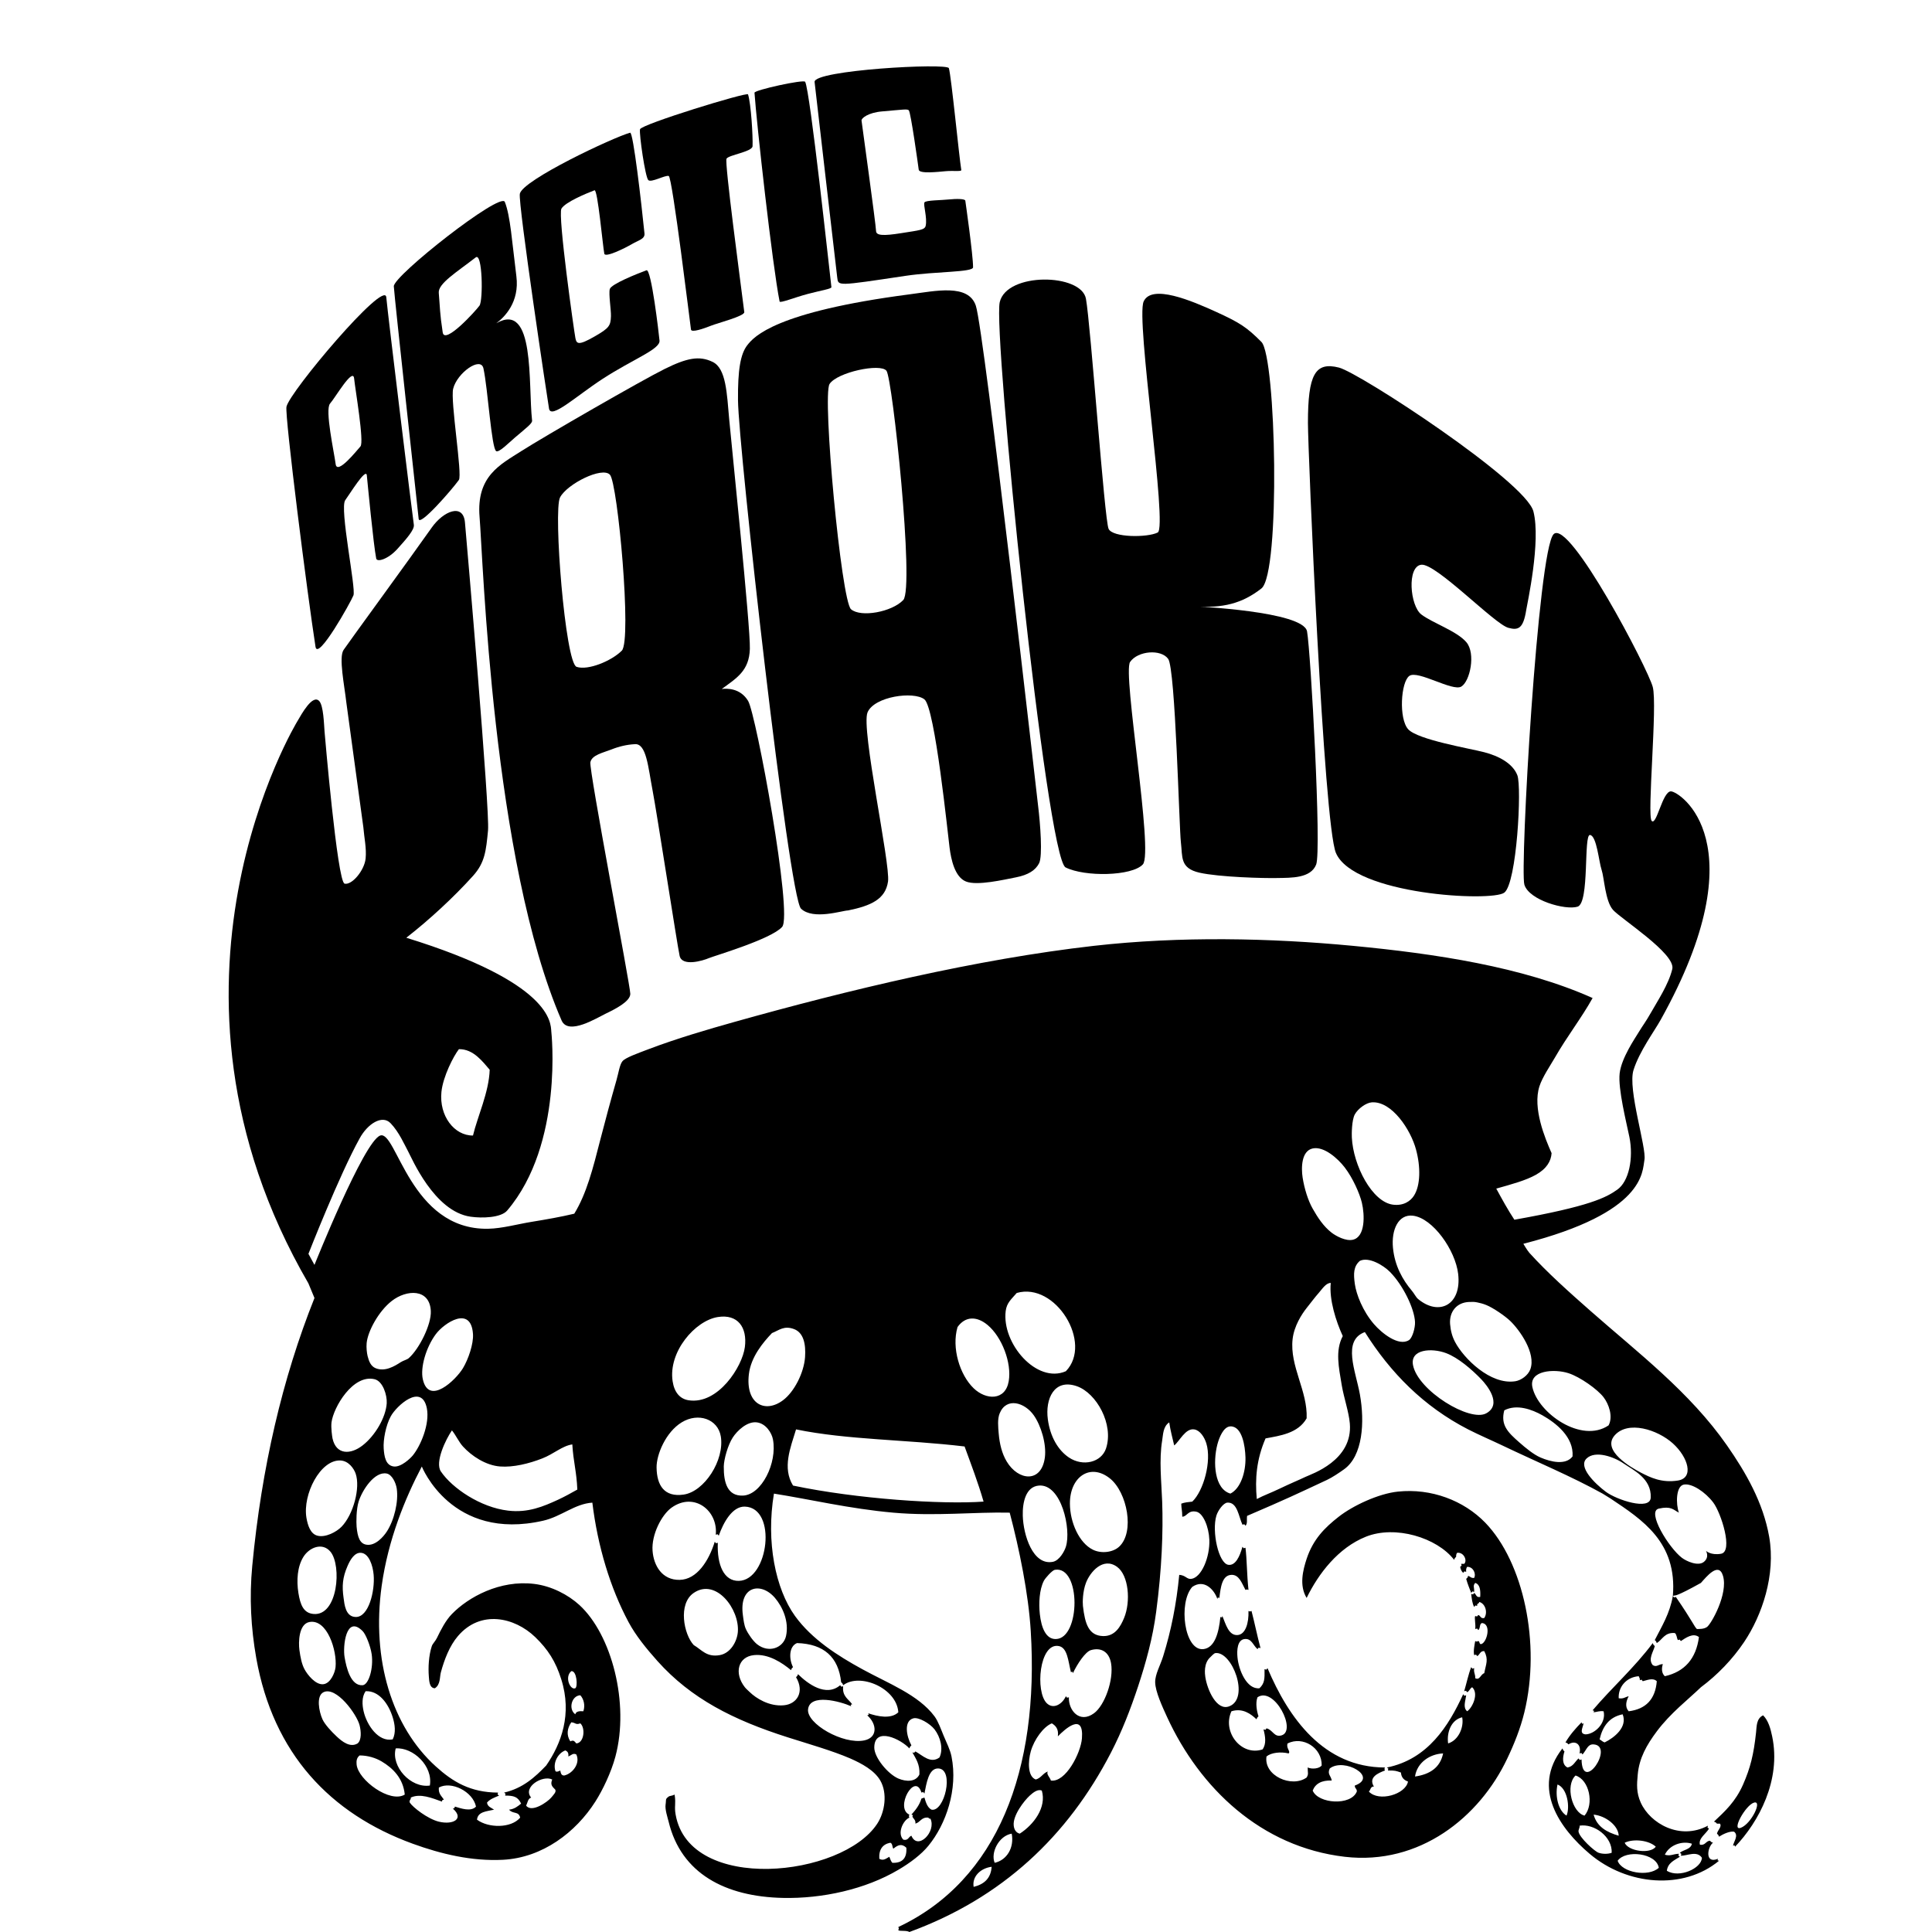
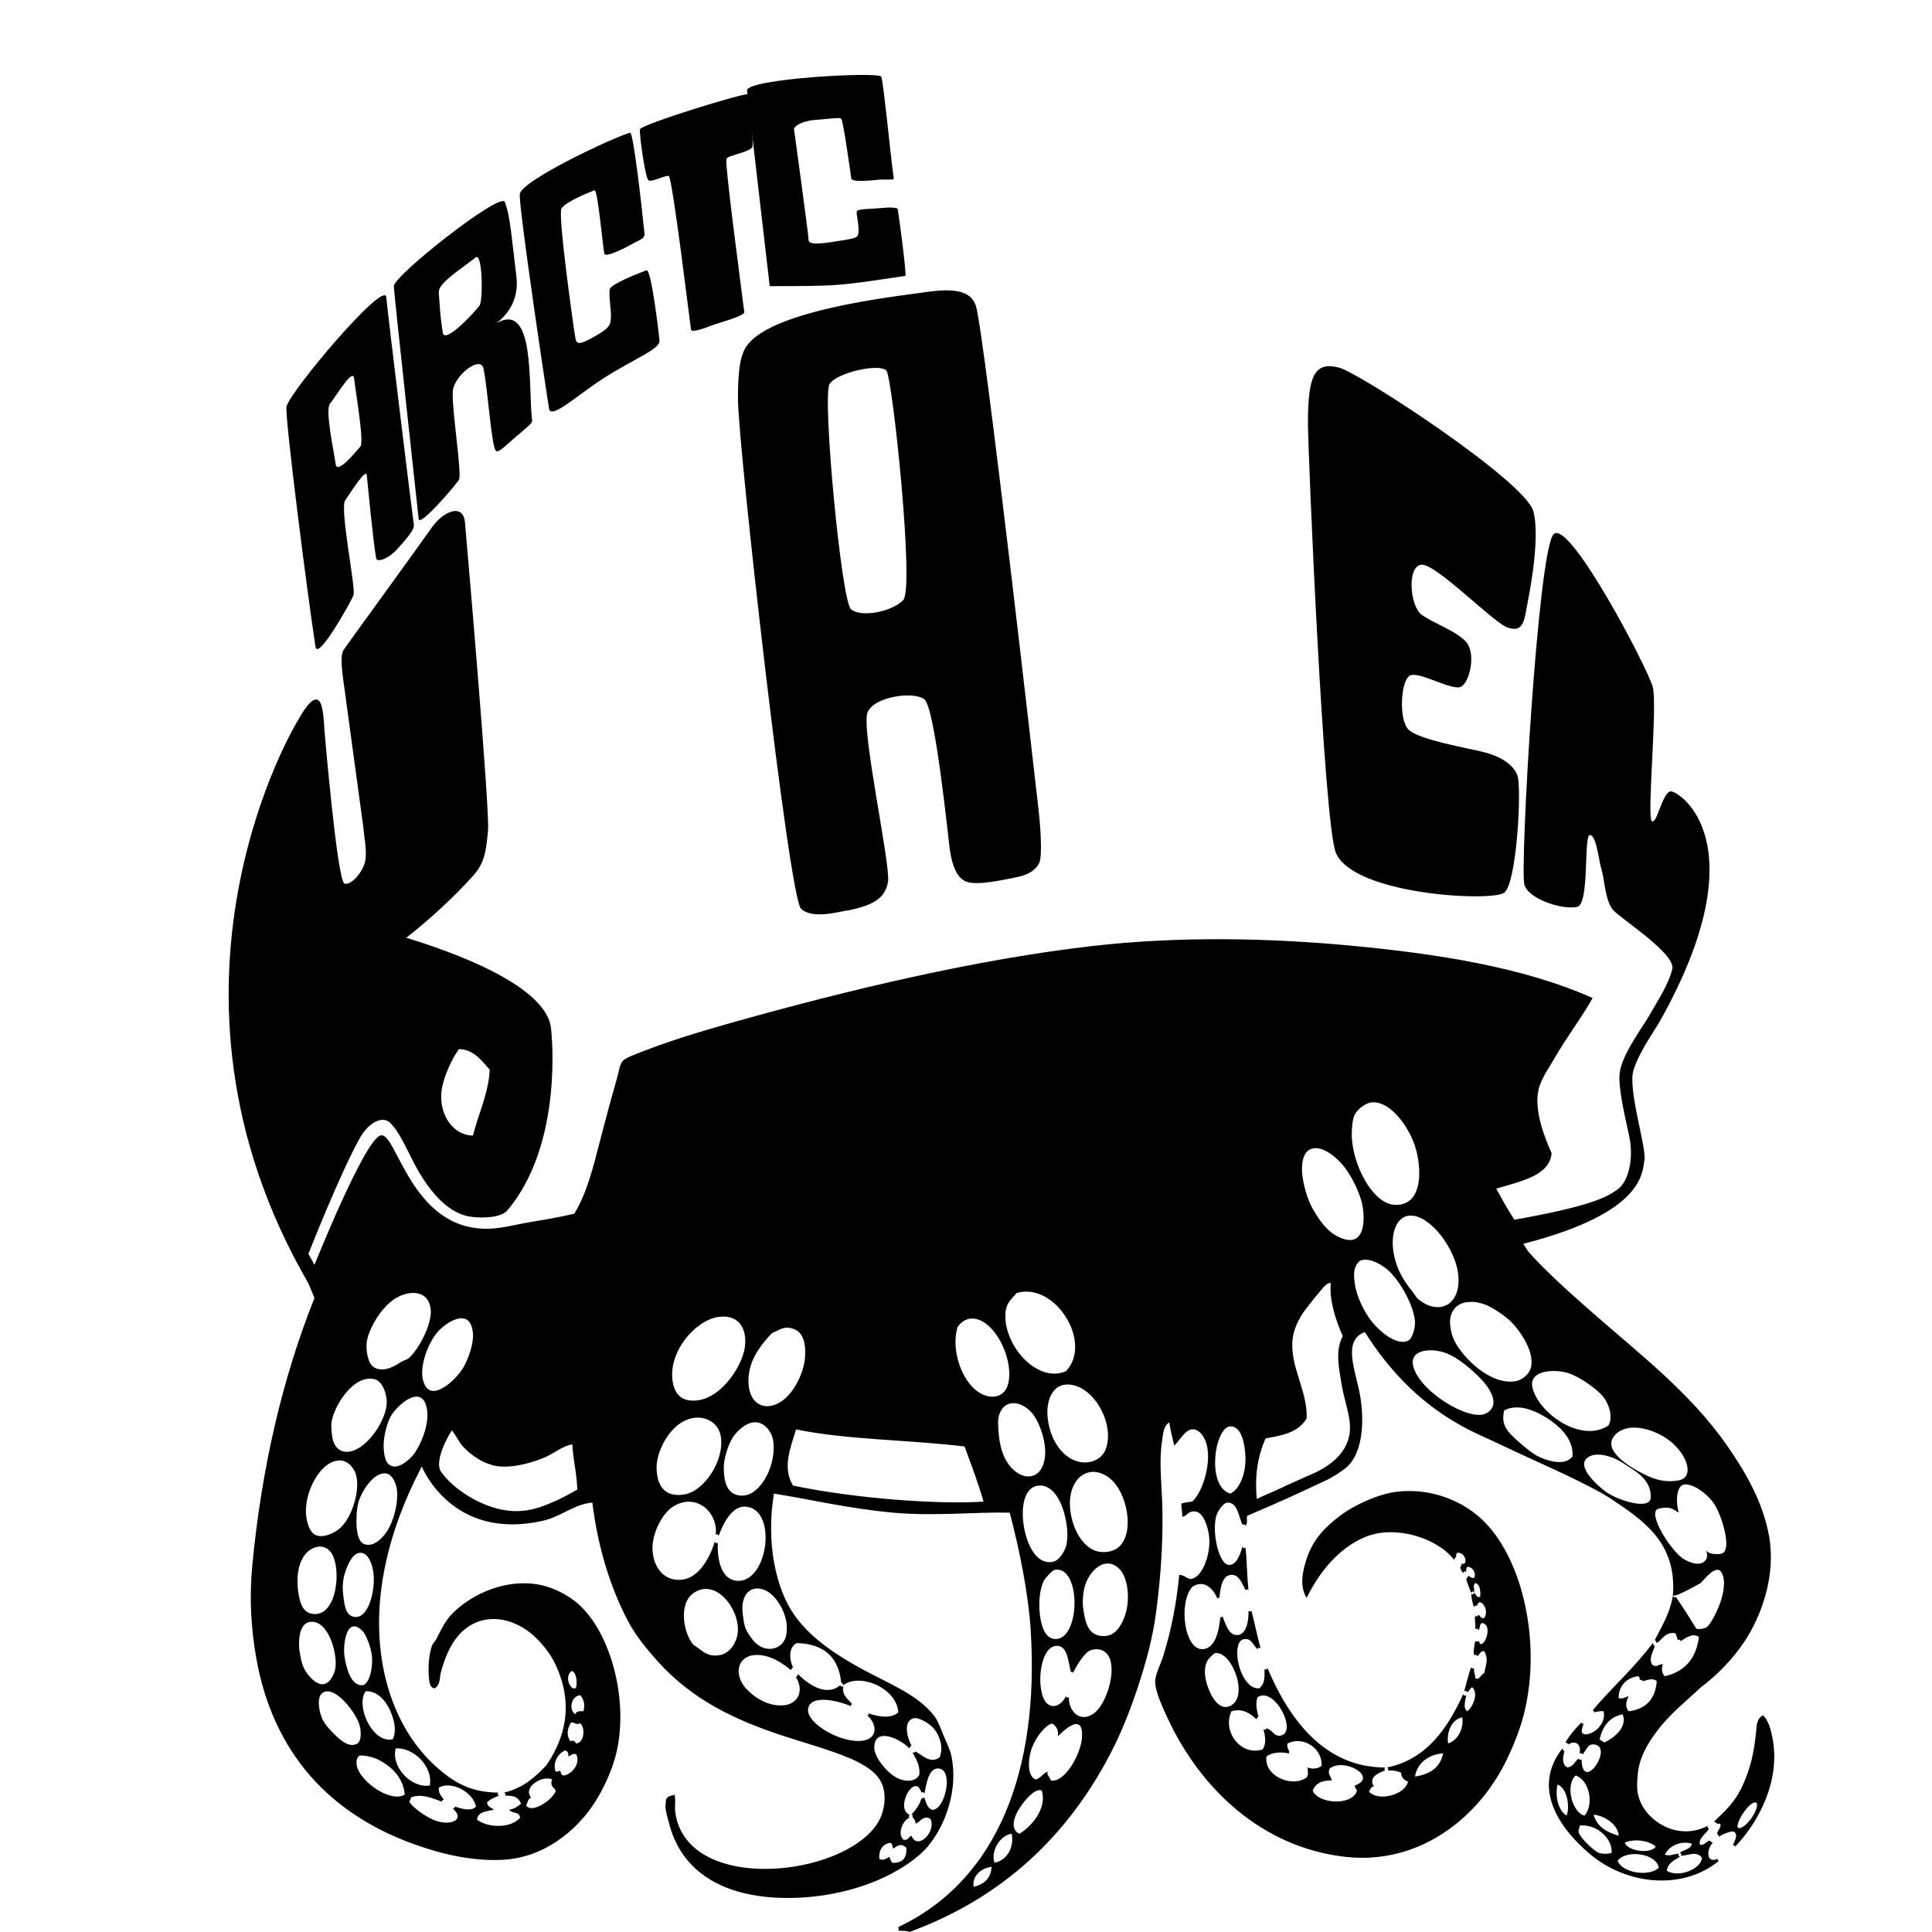
<svg xmlns="http://www.w3.org/2000/svg" version="1.1" id="Ebene_1" x="0px" y="0px" width="1000px" height="1000px" viewBox="0 0 1000 1000" enable-background="new 0 0 1000 1000" xml:space="preserve">
  <g>
    <path d="M889.229,962.104c-6.968,2.856-5.508-6.095-2.596-8.311l-0.891-0.371l-0.672-0.681c-2.23,0.174-2.314,2.542-5.199,2.086   c-0.905-3.289,3.217-5.701,4.685-8.316l-0.779-0.607l0.259-0.939c-14.454,7.732-29.898-1.085-34.794-11.949   c-2.313-5.156-2.038-9.357-1.552-14.553c0.773-8.502,4.622-15.295,9.863-22.313c7.031-9.446,16.389-16.605,22.836-22.841   c8.539-6.36,16.344-14.452,22.347-23.382c9.272-13.811,16.456-34.735,12.984-54.523c-3.13-17.741-12.065-33.233-21.835-47.258   c-19.234-27.615-46.252-48.118-70.608-69.576c-10.969-9.661-22.397-19.833-31.679-30.106c-1.108-1.254-3.112-4.685-3.112-4.685   c63.216-16.212,61.51-37.282,62.677-43.479c1.149-6.202-8.787-36.663-5.657-46.471c3.093-9.795,10.763-20.018,14.095-26.052   c51.054-91.659,9.593-118.285,5.224-118.179c-4.36,0.079-7.42,18.006-9.925,15.284c-2.508-2.71,3.059-59.82,0.57-69.29   c-2.451-9.481-43.13-87.118-51.292-79.13c-8.165,7.957-17.556,173.376-15.169,181.417c2.396,8.053,21.199,13.367,27.523,11.416   c6.331-1.929,3.005-37.563,6.467-37.119c3.461,0.45,4.591,13.962,5.98,18.034c1.386,4.043,1.824,16.094,5.884,20.722   c4.049,4.617,32.615,22.735,30.706,30.646c-1.884,7.94-7.861,16.887-10.853,22.24c-3.034,5.354-4.592,7.181-6.504,10.403   c-1.917,3.211-8.915,13.265-9.88,21.295c-0.944,8.008,3.554,25.682,5.033,32.963c2.229,11.096-0.248,23.056-6.281,27.29   c-5.728,4.071-14.277,8.632-53.247,15.554c-3.379-5.128-6.382-10.605-9.376-16.11c7.999-2.243,15.253-4.218,20.432-7.107   c5.711-3.188,7.923-7.13,8.21-11.241c-3.399-7.67-9.928-23.33-6.292-34.611c1.523-4.718,5.62-10.746,7.861-14.609   c6.649-11.566,13.791-20.553,19.658-31.074c-36.23-16.206-81.518-22.959-124.116-27.019c-42.593-4.049-89.241-5.055-133.988,0   c-60.618,6.877-127.254,22.859-186.399,39.475c-13.147,3.688-29.758,8.548-44.148,14.024c-5.351,2.047-11.944,4.347-13.496,6.23   c-1.451,1.76-2.03,6.073-3.115,9.857c-2.862,9.965-5.978,21.526-8.32,30.642c-3.841,15.054-7.133,28.043-13.504,38.418   c-6.97,1.659-14.277,2.946-21.807,4.173c-7.504,1.197-15.473,3.492-22.836,3.627c-40.333,0.697-47.354-51.245-55.803-48.248   c-8.482,3.003-34.026,66.951-34.026,66.951l-3.124-5.73c0,0,15.979-40.809,26.483-59.714c4.054-7.507,11.643-12.455,16.012-7.906   c4.426,4.556,7.364,11.449,9.082,14.564c1.746,3.07,13.397,31.203,32.396,33.847c5.941,0.849,15.711,0.567,18.914-3.211   c29.376-34.527,22.811-92.738,22.811-92.738c-0.34-4.358,0.301-25.17-75.037-48.445c11.924-9.295,24.515-20.918,34.507-32.002   c6.197-6.86,6.768-13.046,7.786-23.522c1.026-10.482-11.039-149.174-11.938-159.411c-0.899-10.245-11.201-5.837-17.151,2.57   c-11.03,15.681-43.063,59.508-45.675,63.383c-2.606,3.846,0.453,18.433,1.439,27.306l8.784,64.409   c0.419,5.297,1.724,10.999,1.181,16.29c-0.633,6.152-7.105,13.873-10.887,12.973c-3.773-0.883-10.369-78.759-10.369-78.759   c-0.301-3.875-0.548-13.254-2.708-15.7c-3.436-3.852-9.191,6.708-11.322,10.347c0,0-83.75,136.927,5.666,290.992l3.151,7.591   c-16.616,41.602-27.391,87.92-32.204,138.642c-1.552,16.415-0.678,32.165,2.075,47.759c8.78,49.405,38.291,80.52,81.008,96.067   c14.606,5.319,30.593,9.154,46.746,8.306c20.466-1.08,37.653-14.255,47.755-30.112c3.815-5.978,8.216-15.172,10.4-23.359   c7.341-27.476-1.943-63.109-18.675-78.416c-5.829-5.325-14.477-9.824-23.379-10.903c-17.786-2.16-34.107,6.849-42.576,15.57   c-3.27,3.335-5.784,8.306-7.794,12.467c-0.818,1.676-2.188,2.879-2.618,4.15c-1.633,4.965-1.898,11.117-1.552,15.599   c0.191,2.227,0.22,6.157,3.129,6.23c2.995-1.896,2.435-5.87,3.126-8.322c1.805-6.613,4.496-13.647,8.804-18.681   c11.705-13.727,29.311-9.796,40.006,0.512c6.577,6.354,10.588,12.596,13.476,21.812c5.75,18.141-0.025,33.419-7.785,44.654   c-5.857,6.096-12.11,11.781-21.799,14.024l0.762,0.607l-0.248,0.944c4.566,0,6.613,0.597,8.3,4.15   c-1.712,1.383-3.402,2.822-6.242,3.138c2.01,2.407,5.027,0.652,5.747,4.139c-4.766,5.595-16.471,5.415-22.338,1.04   c0.441-4.234,5.063-4.279,8.831-5.179c-1.439-1.023-3.376-1.496-3.652-3.655c1.465-1.811,3.928-2.654,6.245-3.633l-0.793-0.612   l0.278-0.939c-14.382-0.056-23.475-5.606-32.205-13.513c-22.726-20.52-33.366-55.271-28.049-93.48   c3.34-23.91,12.065-45.239,20.778-61.789c0,0,15.38,38.885,62.834,28.049c9.366-2.143,16.364-8.771,25.434-9.346   c2.755,22.634,9.292,44.193,18.714,61.8c3.793,7.107,9.385,13.917,15.031,20.243c17.328,19.322,38.997,30.405,67.518,39.471   c11.173,3.553,22.861,6.865,32.202,10.886c6.011,2.638,12.54,6.175,15.582,11.449c3.782,6.579,2.396,16.245-1.572,22.308   c-18.2,27.857-97.127,36.135-104.365-4.662c-0.798-4.471,0.248-5.258-0.523-10.381c-1.361,0.727-2.46,0.552-3.104,1.041   c-1.92,1.439-1.153,1.496-1.58,4.15c-0.365,2.502,1.052,6.73,1.58,8.834c6.464,26.845,29.365,38.828,59.179,39.458   c20.331,0.438,42.596-4.42,59.71-14.542c6.037-3.537,11.901-7.939,15.582-12.467c9.084-11.1,15.382-29.156,11.947-46.206   c-0.737-3.655-2.52-6.962-4.142-10.909c-1.268-3.053-2.744-7.287-4.653-9.863c-8.373-11.207-23.95-17.021-37.406-24.416   c-12.692-6.934-26.106-15.486-34.794-27.509c-10.116-14.047-15.084-38.379-10.912-63.352c18.672,2.946,39.127,7.839,61.789,9.857   c21.773,1.94,42.453-0.438,60.245,0c4.996,18.895,9.717,42.017,10.89,61.282c4.437,71.91-17.112,128.969-68.545,153.188l0.27,0.776   l-0.27,0.771c0.157,0.849,4.299-0.012,5.699,1.04c48-17.545,82.001-49.586,104.404-92.941   c5.732-11.111,10.057-22.312,14.024-34.268c4.04-12.254,7.574-25.035,9.326-38.446c2.966-22.269,3.666-41.725,3.115-57.115   c-0.377-10.375-1.676-21.549,0-31.676c0.494-2.907,0.41-7.227,3.655-9.335c0.604,4.212,1.661,8.002,2.569,11.927   c2.716-2.052,5.775-9.059,10.395-8.294c2.975,0.467,5.244,4.01,6.245,7.254c2.817,9.239-1.442,24.573-7.282,30.124   c-1.994,0.219-4.103,0.41-5.702,1.052c0.073,3.03,0.486,3.183,0.515,6.753c2.488-0.022,2.916-3.497,7.263-2.593   c3.57,0.709,6.512,7.991,6.756,14.525c0.335,9.031-4.094,19.592-9.346,20.244c-2.379,0.303-2.837-1.867-6.236-2.075   c-1.439,15.059-4.203,28.909-8.306,42.062c-1.465,4.774-4.209,9.369-4.152,13.508c0.056,4.853,3.812,12.894,6.225,18.162   c16.848,36.529,48.473,67.119,91.921,72.197c38.716,4.504,69.751-20.475,84.121-50.913c3.576-7.507,6.775-15.47,8.825-23.87   c8.663-35.618-0.498-77.73-20.229-98.143c-11.193-11.528-27.987-17.894-45.202-16.094c-10.131,1.046-23.362,7.305-30.633,12.989   c-7.327,5.719-13.26,11.686-16.628,21.802c-1.921,5.876-3.942,13.821,0,20.243c6.123-12.579,16.332-25.935,30.641-31.676   c15.211-6.106,36.773,0.428,45.7,11.955l0.374-0.888l0.661-0.67c-0.048-0.905,0.129-1.597,0.525-2.08   c3.506-0.428,5.387,4.07,3.652,5.713h-1.58l0.247,0.944l-0.75,0.607c0.23,1.311,0.725,2.379,1.56,3.127l0.607-0.787l0.945,0.253   c-0.166-1.198,0.081-1.985,0.503-2.593c3.022-0.084,4.749,3.363,3.646,5.719c-1.636,0.248-2.035-0.736-3.129-1.046l-0.332,0.889   l-0.688,0.664c0.705,2.575,1.689,4.908,2.589,7.281l0.604-0.804l0.956,0.275c0.065-2.587-0.79-3.099,0.523-4.65   c2.488,0.765,2.8,3.757,2.589,7.254c-2.156,0.438-2.044-1.417-3.112-2.075l-0.596,0.776l-0.965-0.253   c0.304,2.463,0.552,4.999,1.561,6.742l0.6-0.793l0.964,0.265c-0.383-1.423,1.029-1.035,1.029-2.069   c3.138,0.771,4.577,5.432,2.614,8.316c-2.013,0.455-1.855-1.266-3.12-1.568l-0.607,0.787l-0.956-0.259   c-0.54,1.04,0.349,4.263,0,6.748l0.956-0.276l0.607,0.793c1.236-0.669,0.422-3.379,2.063-3.627   c4.884,0.636,2.406,10.156-0.523,10.91c-1.194,0.135-0.585-1.524-1.54-1.569l-0.782,0.265l-0.781-0.265   c-0.275,1.495-1.1,5.37-0.523,7.271l0.956-0.264l0.607,0.775c1.369-0.691,1.423-2.727,3.644-2.592   c2.323,4.431,0.884,6.646,0,11.432c-1.965,0.636-2.313,3.863-4.684,2.587c0.163-2.058-0.928-2.874-0.523-5.19l-0.956,0.265   l-0.604-0.788c-1.489,3.875-2.396,8.328-3.618,12.456l0.928-0.253l0.604,0.775c1.187-0.562,1.437-2.041,2.609-2.58   c3.522,3.244,0.177,10.582-2.609,12.443c-2.28-1.934-0.908-5.145-0.503-8.283l-0.945,0.248l-0.607-0.787   c-7.501,16.33-18.241,33.633-39.472,37.918l0.751,0.606l-0.242,0.945c3.815-0.046,4.172,0.19,6.742,1.052   c0.194,2.559,1.58,3.958,3.655,4.661c-1.17,6.646-15.138,10.724-20.255,5.19c0.938-0.76,0.771-2.688,2.606-2.587   c-2.95-4.802,2.14-6.956,5.722-8.316l-0.293-0.793l0.293-0.759c-31.698-0.04-49.854-25.586-60.788-51.414l-0.604,0.776   l-0.938-0.265c0.084,5.219,0.054,7.271-2.606,9.886c-6.585,0.748-10.809-9.425-11.404-16.104c-0.337-3.481-0.084-8.891,3.616-9.357   c3.723-0.461,4.402,3.222,6.751,5.213l0.615-0.793l0.953,0.27c-1.707-6.259-3.009-12.928-4.662-19.226l-0.79,0.265l-0.778-0.265   c0.205,6.31-1.563,12.22-5.705,12.467c-4.538,0.253-6.033-5.505-7.805-9.863l-0.259,0.759l-0.782-0.247   c-0.768,7.861-2.783,15.97-8.819,16.634c-9.872,1.023-13.065-24.057-5.722-32.222c6.141-4.206,11.319,1.361,12.984,6.242   l0.264-0.771l0.771,0.247c0.681-5.77,1.468-11.758,6.247-11.943c3.956-0.141,5.303,4.178,7.263,7.794l0.784-0.254l0.779,0.254   c-0.886-8.317-0.802-16.01-1.563-21.818l-0.956,0.253l-0.604-0.776c-1.389,5.084-3.627,9.847-7.271,9.357   c-5.134-0.675-8.663-17.325-6.228-25.434c0.81-2.672,3.624-6.63,5.702-6.76c5.215-0.314,5.811,7.227,7.796,11.427l0.965-0.242   l0.596,0.765c1.192-1.068,0.523-3.183,0.853-5.094c20.387-8.739,25.507-11.208,41.255-18.568c2.674-1.231,6.356-3.684,9-5.59   c9.604-6.934,10.715-24.309,8.108-38.783c-2.213-12.152-9.223-27.847,2.581-32.188c13.266,21.059,30.385,38.502,53.469,50.373   c5.69,2.907,11.817,5.511,17.657,8.294c18.219,8.716,35.845,16.021,51.925,24.939l4.17,2.587   c16.296,10.897,34.549,22.549,32.198,50.373l0.959-0.254c0,0,0.596,0.776,13.561-6.478c2.755-3.036,9.199-11.218,11.432-3.655   c2.756,9.273-6.106,24.984-8.3,26.475c-1.737,1.181-3.979,0.984-5.188,1.052c-1.445-1.311-1.968-3.577-10.909-16.617l-0.955,0.265   l-0.6-0.787c-1.586,9.143-5.727,15.733-9.354,22.842l0.667,0.68l0.371,0.889c2.975-1.855,4.057-5.646,9.346-5.201   c1.01,0.742,0.939,2.514,1.563,3.633l0.937-0.242l0.615,0.771c2.312-1.507,6.27-4.51,9.362-2.075   c-1.476,11.156-7.36,17.922-17.653,20.261c-1.561-1.384-1.856-3.808-1.029-6.259c-2.297,0-3.085,1.788-5.225,0.528   c-2.584-3.132,0.341-6.877,1.046-9.868l-0.68-0.658l-0.366-0.889c-9.385,12.596-21.039,22.92-31.139,34.797l0.771,0.259   l-0.244,0.771c1.74-0.146,2.972-0.827,5.176-0.529c1.435,6.23-4.709,11.854-9.346,11.949c-3.473-0.32-1.35-3.542-1.052-5.701   l-0.775,0.247l-0.251-0.793c-3.084,3.188-6.011,6.467-8.319,10.415l0.895,0.359l0.657,0.664c3.271-2.205,6.844-0.36,5.733,4.678   l0.925-0.264l0.636,0.793c2.221-2.621,2.69-5.404,5.722-5.207c11.026,0.73-5.868,25.799-6.248,7.805l-0.933,0.264l-0.628-0.81   c-1.827,1.626-2.727,4.229-5.727,4.696c-2.868-1.429-2.545-5.258-1.553-8.307l-0.66-0.674l-0.383-0.9   c-16.293,20.756-1.133,41.686,14.036,54.529c19.541,16.565,48.618,18.871,67.001,3.638l-0.782-0.247L889.229,962.104z    M228.479,565.227c0.81-8.041,6.242-18.551,9.053-22.178c7.608-0.135,12.45,6.686,15.928,10.645   c-0.338,11.573-6.372,24.405-8.646,34.055C235.163,587.86,227.248,577.598,228.479,565.227z M300.375,877.469   c1.69,1.822,2.654,5.146,1.561,8.283c-2.086-0.174-3.801,0.023-4.159,1.569C294.049,884.689,295.821,877.649,300.375,877.469z    M295.7,864.985c2.93-0.331,3.414,8.216,2.078,8.846C295.25,875.006,292.02,868.067,295.7,864.985z M295.7,891.454   c2.378,0.226,2.188,1.456,4.676,0.546c2.736,2.451,1.982,10.1-2.078,10.397c-0.973-1.097-1.384-1.94-3.102-1.063   C293.065,898.006,293.56,894.626,295.7,891.454z M292.582,906.024c1.127,0.438,1.847,1.254,1.569,3.109   c1.605-0.567,2.404-1.935,4.147-1.034c2.159,4.465-1.743,9.835-6.242,10.903c-1.614,0.05-1.782-1.321-2.075-2.604   c-0.326,0.298-2.46,1.22-2.598,0C286.188,911.979,289.03,907.352,292.582,906.024z M285.828,921.072   c-1.172,2.771,0.157,3.784,1.555,5.201c0.703,1.237-0.843,2.648-2.069,4.145c-1.799,2.198-10.119,8.08-12.981,4.167   c0.762-1.496,0.869-3.622,2.587-4.167C270.316,925.02,280.888,918.598,285.828,921.072z M189.774,695.191   c0.588-6.174,6.225-16.549,12.993-21.812c7.676-6.006,19.65-6.518,20.221,5.19c0.357,6.938-5.997,19.625-11.407,24.399   c-0.883,0.804-2.862,1.248-4.147,2.086c-3.169,2.053-8.129,5.101-12.984,3.138c-2.508-1.029-3.472-3.509-4.172-6.247   C189.893,700.337,189.552,697.548,189.774,695.191z M171.589,736.219c1.007-7.799,11.069-25.068,22.335-22.33   c4.279,1.052,6.503,8.306,6.245,12.456c-0.486,7.428-6.106,16.869-12.492,21.801c-6.242,4.87-13.687,4.938-15.568-3.632   C171.918,743.562,171.246,738.991,171.589,736.219z M176.268,755.945c4.125,0.225,6.86,4.06,7.805,6.754   c2.562,7.383-1.197,21.244-7.282,27.525c-2.615,2.699-8.3,5.73-12.458,4.65c-3.641-0.899-5.052-5.314-5.733-9.323   C156.608,773.507,165.8,755.405,176.268,755.945z M184.072,836.948c-5.286-0.146-5.783-6.573-6.236-9.869   c-0.863-6.118-0.577-10.555,2.086-16.605c1.451-3.362,3.644-6.854,6.739-6.753c4.26,0.112,6.343,6.602,6.739,11.415   C194.119,823.401,190.877,837.145,184.072,836.948z M187.677,872.268c-6.211,0.41-8.401-9.148-9.324-14.541   c-0.953-5.449,0.669-22.134,9.324-13.502c1.665,1.647,4.065,7.715,4.695,11.927C193.43,863.311,190.877,872.049,187.677,872.268z    M157.062,805.801c3.028-4.864,9.849-7.664,14.01-2.604c5.901,7.181,3.837,33.363-8.829,32.188   c-5.182-0.473-6.807-4.791-7.794-10.893C153.432,818.043,153.873,810.901,157.062,805.801z M157.584,863.945   c-1.414-2.626-2.103-6.242-2.598-9.852c-0.565-4.038-0.371-13.529,5.188-14.542c9.216-1.676,14.359,14.93,13.504,23.358   c-0.289,2.874-2.561,8.356-6.242,8.829C163.401,872.268,159.111,866.842,157.584,863.945z M174.201,898.736   c-2.68-2.502-6.076-6.157-7.291-8.828c-1.769-3.886-3.405-12.068,0.526-14.02c6.58-3.222,17.261,11.394,18.695,17.146   c0.779,3.06,1.082,7.631-1.041,9.363C181.297,904.68,177.204,901.588,174.201,898.736z M184.576,913.283   c-0.163-1.811,0-3.407,1.555-4.667c4.167-0.011,8.319,1.26,11.423,3.115c5.764,3.408,11.134,8.677,11.952,17.134   C201.896,933.533,185.341,921.309,184.576,913.283z M227.152,925.228c6.45-3.543,17.629,2.086,19.223,9.863   c-2.654,2.8-7.698,0.956-10.909,0l-0.278,0.765l-0.768,0.293c5.978,5.229,0.171,8.547-7.268,6.742   c-5.826-1.435-13.476-7.435-15.056-9.875c-0.43-1.479,0.736-1.338,0.526-2.598c4.937-2.316,11.024,0.275,16.096,2.075l0.245-0.76   l0.801-0.275C228.609,929.682,226.834,928.522,227.152,925.228z M204.822,904.967c8.963-0.652,19.386,9.093,17.668,19.227   C212.647,925.655,202.297,914.402,204.822,904.967z M203.259,888.867c1.153,3.655,1.751,7.979,0,11.433   c-7.428,1.501-13.423-7.429-15.056-14.548c-0.773-3.385-0.99-7.45,1.037-10.386C196.14,875.029,201.069,881.816,203.259,888.867z    M200.169,792.8c-1.734,2.654-5.876,7.406-10.395,6.742c-3.562-0.461-4.709-4.003-5.199-9.317c-0.2-2.34-0.2-8.969,1.049-12.995   c1.901-6.085,8.3-15.773,14.544-14.53c2.708,0.539,4.712,4.689,5.188,7.793C206.349,777.258,204.016,786.946,200.169,792.8z    M213.651,753.342c-1.184,1.456-6.056,6.186-9.843,5.707c-4.279-0.539-4.935-5.364-5.21-9.328   c-0.304-4.403,1.085-11.922,3.655-16.623c2.893-5.358,16.041-17.494,18.686-4.149C222.516,737,217.753,748.348,213.651,753.342z    M218.847,713.889c-1.353-6.051,1.634-16.481,6.756-23.364c4.26-5.725,18.228-15.104,19.212,0   c0.326,5.089-2.423,13.057-5.202,17.668C235.97,714.232,221.959,727.784,218.847,713.889z M288.963,776.2   c-7.726,3.565-15.658,6.928-25.968,5.702c-14.354-1.682-28.96-11.651-34.78-20.255c-3.253-4.786,2.531-16.662,5.708-21.284   c2.103,2.592,3.525,5.938,5.69,8.328c4.555,4.987,11.803,9.773,19.209,10.357c6.827,0.535,15.093-1.512,21.818-4.155   c5.871-2.249,10.448-6.573,15.588-7.265c0.545,9.059,2.21,13.974,2.595,23.375C295.618,772.814,292.359,774.614,288.963,776.2z    M579.241,800.588c-3.298,3.031-9.352,3.616-13.51,1.563c-7.17-3.47-11.907-14.165-11.947-23.87   c-0.07-13.879,10.544-21.229,20.772-12.996C583.388,772.416,587.484,793.008,579.241,800.588z M546.505,848.369   c-5.192,0.123-7.54-5.973-8.297-12.984c-0.602-5.494-0.253-12.585,2.072-17.123c0.771-1.512,4.36-5.494,5.702-5.725   C559.599,810.266,559.329,848.1,546.505,848.369z M572.474,749.721c-2.39,7.181-11.894,9.576-19.229,4.661   c-5.519-3.723-9.66-10.645-10.881-19.721c-1.434-10.561,3.239-21.272,15.048-17.146   C567.497,721.042,576.62,737.203,572.474,749.721z M520.545,678.569c0.535-4.29,3.031-6.196,5.714-9.329   c20.098-5.809,39.525,25.979,25.434,40.499C536.577,716.38,518.445,695.344,520.545,678.569z M371.538,681.695   c10.313-1.642,15.334,5.303,14.002,15.571c-1.305,10.116-13.864,29.837-29.092,27.515c-4.532-0.703-7.428-4.094-8.3-9.852   C345.834,699.713,359.757,683.58,371.538,681.695z M352.823,736.219c8.587-5.28,18.776-1.721,20.267,7.271   c1.999,12.32-8.511,28.555-19.229,30.101c-10.003,1.456-13.9-4.734-14.019-14.019C339.758,752.897,344.588,741.263,352.823,736.219   z M337.765,802.686c-0.633-8.367,4.712-18.675,9.852-22.341c11.716-8.317,24.113,1.619,22.864,14.019l0.945-0.248l0.607,0.76   c2.378-6.81,7.006-15.244,13.507-15.054c16.856,0.534,12.352,38.053-3.121,38.44c-7.749,0.181-11.348-8.3-10.881-19.731   l-0.973,0.247l-0.607-0.775c-3.104,9.964-9.256,19.586-18.183,19.737C342.696,817.902,338.324,810.345,337.765,802.686z    M381.904,844.742c-0.433,4.977-3.821,10.971-9.349,11.943c-6.821,1.203-9.29-2.727-13.487-5.207   c-5.134-5.482-8.272-21.34,0-26.986C370.593,816.614,382.896,832.979,381.904,844.742z M461.864,964.186   c-0.745-0.815-1.103-2.035-1.552-3.121c-1.532,0.81-3.031,2.283-5.19,1.04c-0.301-4.977,1.831-7.558,5.694-8.311   c1.203,0.371,0.956,2.182,1.569,3.093c2.314-1.896,4.254-2.846,6.742-0.506C469.475,961.733,467.107,964.394,461.864,964.186z    M482.11,936.671c-2.131-1.158-2.865-3.712-3.63-6.253l-0.787,0.264l-0.75,0.248c-1.06,3.447-3.048,5.961-5.208,8.316l0.799,0.259   l-0.278,0.782c0.542,1.186,1.774,1.681,1.563,3.621c2.589-0.703,3.056-3.498,6.736-3.099c0.112,0.416,0.453,0.613,1.026,0.512   c3.216,6.703-6.579,16.707-9.847,8.846c-1.526,0.54-1.526,2.626-4.152,2.058c-3.315-3.205-0.191-10.015,3.09-11.415l-0.242-0.787   l0.242-0.776c-7.645-3.368,2.885-22.324,6.27-11.415l0.933-0.265l0.604,0.787c1.06-5.189,2.151-13.293,7.274-12.995   C494.11,915.831,488.822,938.155,482.11,936.671z M472.771,889.396c2.758-0.731,8.604,2.738,10.937,5.713   c3.059,3.976,4.673,10.094,2.57,14.547c-4.662,3.437-8.814-1.135-12.458-3.115l-0.661,0.681l-0.902-0.163   c1.774,3.25,3.928,6.102,3.627,11.404c-1.881,3.986-6.897,3.801-10.909,2.104c-5.415-2.328-12.503-10.91-12.45-16.111   c0.112-11.038,13.968-4.127,18.149,0.512l0.391-0.854l0.672-0.708C469.093,898.5,467.746,890.752,472.771,889.396z    M412.525,850.455c13.949,0.416,21.479,7.271,22.848,20.25l0.68,0.674l0.374,0.889c8.671-6.596,27.731,1.49,28.546,14.014   c-3.793,3.649-10.785,2.159-15.562,0.512l0.259,0.793l-0.79,0.264c5.14,4.527,5.443,11.556-1.543,12.979   c-11.075,2.244-29.938-8.693-29.083-16.11c0.956-8.294,16.625-4.122,22.313-1.563l-0.248-0.775l0.773-0.254   c-1.926-2.732-5.258-4.1-4.665-9.334l-0.936,0.247l-0.613-0.771c-7.431,6.281-16.842-0.81-21.829-5.719l-0.357,0.872l-0.661,0.681   c4.535,7.691,0.441,13.911-6.256,14.541c-7.718,0.731-14.536-3.733-17.64-6.754c-0.987-0.95-1.861-1.676-2.595-2.58   c-5.702-7.271-3.542-15.757,4.667-16.623c7.563-0.81,14.708,4.021,19.226,7.783l0.36-0.878l0.677-0.681   C408.331,858.738,408.266,852.198,412.525,850.455z M401.122,827.079c3.928,4.611,7.392,12.181,5.722,19.749   c-1.406,6.157-8.98,9.042-15.079,4.156c-2.027-1.665-4.484-5.151-5.702-7.8c-0.899-1.946-1.212-4.617-1.558-7.276   C382.455,820.995,393.806,818.526,401.122,827.079z M384.505,774.119c-7.898,0.281-9.956-6.533-9.88-15.07   c0.045-3.542,2.063-11.032,4.673-15.03c2.283-3.515,7.471-8.458,12.467-7.8c4.659,0.613,7.667,5.393,8.311,8.817   C402.396,757.25,394.135,773.799,384.505,774.119z M405.263,724.781c-9.275,6.934-19.476,1.939-17.646-13.496   c1.055-8.94,7.327-16.437,11.952-21.283c3.74-1.479,6.206-4.01,11.407-2.076c4.912,1.822,6.205,7.721,5.719,14.542   C416.099,710.639,411.033,720.502,405.263,724.781z M410.47,768.93c-5.621-9.188-1.377-19.445,1.561-29.078   c26.601,5.466,56.792,5.207,87.231,8.84c3.416,9.357,6.97,18.641,9.835,28.538C487.48,778.765,443.799,775.919,410.47,768.93z    M503.954,718.551c-7.172-6.889-11.514-20.891-8.336-31.665c3.846-5.477,9.74-5.921,15.582-1.052   c7.361,6.158,12.543,19.53,10.909,29.096C520.365,725.085,510.367,724.753,503.954,718.551z M521.068,756.469   c-2.477-4.15-3.681-9.049-4.147-14.525c-0.27-3.256-0.728-7.417,0.512-10.408c3.507-8.542,12.993-5.607,17.66,1.034   c3.733,5.303,6.627,14.84,5.728,21.812C539.058,767.766,527.046,766.483,521.068,756.469z M529.391,784.512   c-0.196-6.934,1.577-15.015,8.3-15.582c11.68-1.013,16.887,22.639,14.002,31.658c-0.742,2.43-3.396,7.158-6.739,7.806   C534.587,810.406,529.666,794.504,529.391,784.512z M503.954,976.646c-0.925-5.46,3.729-9.717,9.32-10.397   C512.858,972.39,509.226,975.331,503.954,976.646z M514.844,964.186c-2.205-5.19,2.114-13.979,8.814-15.087   C525.053,956.426,521.1,962.803,514.844,964.186z M527.816,949.099c-2.104-0.529-2.919-2.362-3.109-4.134   c-0.607-5.246,5.39-12.91,8.308-15.582c1.938-1.788,4.271-3.436,6.226-2.592C541.812,935.496,535.062,944.447,527.816,949.099z    M560.01,899.776c-0.594,7.614-8.455,22.96-16.077,21.824c-0.413-1.62-2.562-3.323-1.569-4.689   c-2.572,0.899-3.497,3.436-6.253,4.161c-4.315-1.592-4.015-9.453-2.592-14.531c1.737-6.196,6.596-12.814,10.909-14.541   c2.038,1.26,3.609,2.946,3.115,6.736C551.061,895.098,561.075,885.938,560.01,899.776z M566.226,886.793   c-7.408,5.415-13.223-1.435-12.981-8.289l-0.936,0.236l-0.616-0.771c-1.855,4.094-6.422,6.939-9.852,3.649   c-6.118-5.893-3.931-31.608,6.225-29.617c4.414,0.865,4.794,7.546,6.233,13.507l0.773-0.259l0.272,0.787   c2.232-4.718,6.386-11.095,9.332-11.943c5.232-1.508,9.357,0.877,10.4,6.753C576.575,869.456,571.765,882.783,566.226,886.793z    M581.819,837.477c-1.827,4.397-4.673,9.531-10.9,9.352c-7.381-0.247-9.318-6.208-10.397-15.599   c-0.205-1.896-0.135-7.456,1.558-11.916c2.1-5.601,8.867-13.591,16.102-8.328C584.218,815.344,585.354,828.936,581.819,837.477z    M756.823,888.867c0.992,5.027-1.827,11.877-7.279,13.53C748.706,896.453,751.287,890.116,756.823,888.867z M746.954,907.57   c-1.51,7.322-6.826,10.836-14.547,11.955C733.515,912.08,740.348,907.823,746.954,907.57z M688.275,915.358   c7.429-5.78,25.327,4.42,12.979,8.835c-0.12,1.518,1.17,1.574,1.029,3.109c-3.025,7.518-20.047,6.349-22.839-0.512   c1.423-3.61,4.647-5.382,9.854-5.19C688.911,919.042,686.876,918.361,688.275,915.358z M666.452,902.397   c7.912-3.953,17.851,2.182,17.657,11.409c-1.221,1.631-4.93,2.069-7.254,1.041c0,2.963,0.57,3.306-0.54,5.189   c-7.676,5.522-22.324-0.899-20.772-10.903c2.514-2.047,7.395-2.52,11.432-1.563C668.179,906.52,665.561,904.865,666.452,902.397z    M650.355,889.908l0.374-0.855l0.663-0.691c-0.854-2.559-1.661-6.922-0.514-9.857c8.671-5.837,20.538,17.314,12.458,19.721   c-3.892,1.17-4.544-2.958-7.794-3.633l-0.576,0.787l-0.976-0.27c0.928,3.661,1.58,7.519-0.495,10.381   c-11.019,3.654-21.017-9.07-16.105-19.738C643.228,883.925,647.49,887.158,650.355,889.908z M626.482,857.727   c0.548-0.49,1.827-1.985,2.589-2.087c8.68-1.103,17.924,23.337,7.263,27.515c-6.613,2.648-11.457-8.592-12.45-15.053   C623.637,866.481,622.905,860.92,626.482,857.727z M636.856,773.085c-8.3-2.373-9.148-16.155-6.747-25.456   c0.899-3.386,3.109-9.217,6.747-9.335c6.096-0.169,7.631,10.194,7.797,16.088C644.848,761.968,642.148,770.441,636.856,773.085z    M835.734,742.961c6.889-7.844,22.167-3.042,30.135,4.145c7.945,7.192,11.075,17.893,2.593,19.221   c-8.458,1.326-14.325-1.62-19.221-4.134C844.366,759.629,828.849,750.812,835.734,742.961z M811.841,710.757   c6.118,1.996,15.088,8.406,18.191,12.489c2.635,3.447,5.021,9.88,2.575,14.514c-14.024,9.554-36.458-6.281-39.433-19.721   C791.221,709.238,804.497,708.384,811.841,710.757z M754.742,659.36c1.887,16.149-9.97,22.009-20.774,12.983   c-1.049-0.871-1.991-2.828-3.112-4.155c-4.898-5.792-8.953-13.007-9.861-22.335c-0.891-9.256,2.748-17.551,10.384-16.605   C741.626,630.524,753.303,647.057,754.742,659.36z M701.254,576.8c1.604-2.936,5.837-6.04,8.814-6.23   c10.384-0.692,20.154,14.282,22.851,24.399c2.438,8.969,2.354,18.545-1.035,23.87c-1.799,2.856-5.429,5.398-10.89,4.696   c-10.791-1.39-20.595-20.307-21.286-34.803C699.618,587.287,699.609,579.813,701.254,576.8z M675.736,764.414   c-3.088,1.496-8.183,3.588-13.269,6.051c-5.105,2.451-8.08,3.385-11.955,5.438c-0.976-10.504-0.148-20.57,4.535-31.389   c7.364-1.384,16.831-2.57,21.268-10.393c0.585-14.198-8.846-26.93-7.266-41.01c0.79-6.85,4.737-12.906,7.266-16.094   c2.533-3.178,4.279-5.573,6.241-7.777c1.845-2.104,3.766-5.219,6.242-5.195c-0.896,8.682,2.738,19.951,6.219,27.508   c-4.003,7.514-2.047,16.263-0.531,25.435c1.139,6.675,3.652,13.715,4.179,19.755C700.323,756.002,678.82,762.935,675.736,764.414z    M689.299,638.076c-4.262-3.289-7.236-7.861-9.854-12.473c-2.339-4.104-4.288-10.234-5.21-16.104   c-0.768-5.033-0.678-13.771,5.21-15.06c5.829-1.254,13.049,5.207,16.617,9.875c4.197,5.482,7.695,13.451,8.837,18.18   c1.507,6.349,1.85,17.73-4.685,19.203C696.587,642.519,691.594,639.819,689.299,638.076z M729.303,693.629   c-5.351,3.475-14.195-3.667-18.171-8.301c-5.792-6.73-9.118-15.362-9.878-20.761c-0.736-5.319-0.711-9.081,2.615-11.955   c4.709-2.243,12.247,2.362,15.554,5.708c6.765,6.844,12.688,19.018,12.984,25.968C732.536,687.179,731.103,692.453,729.303,693.629   z M769.273,731.535c-8.486,4.678-35.312-11.714-37.896-24.911c-1.625-8.328,9.688-9.037,17.123-6.242   c6.284,2.356,13.347,8.497,18.174,13.507C769.577,716.897,777.756,726.867,769.273,731.535z M753.174,694.68   c-1.477-2.795-2.3-5.668-2.612-9.352c-0.47-6.371,3.38-11.201,9.886-11.438c2.078-0.067,2.691-0.078,4.299,0.253   c1.179,0.265,2.759,0.597,4.527,1.327c3.517,1.4,9.79,5.702,12.461,8.289c4.757,4.577,13.386,16.577,10.386,24.928   c-1.158,3.239-4.83,5.77-7.788,6.242C771.348,716.948,757.594,703.014,753.174,694.68z M813.947,753.854   c-3.529,4.633-11.185,2.885-16.631,0.528c-3.489-1.513-7.603-4.875-10.909-7.794c-5.975-5.24-9.812-9.008-7.794-16.605   c6.461-3.362,14.322-0.473,19.752,2.587C805.256,736.472,814.67,743.737,813.947,753.854z M831.126,772.106   c-5.69-4.263-14.482-12.883-9.899-17.213c4.538-4.335,14.361-0.759,19.181,2.615c4.842,3.379,14.438,7.636,14.005,17.629   C854.164,782.076,836.797,776.357,831.126,772.106z M890.78,804.232c-5.37,0.899-7.788-1.547-7.788-1.547s1.977,3.205-1.026,5.708   c-3,2.508-9.144-0.326-11.429-2.081c-6.695-5.095-18.405-23.988-11.947-25.456c6.464-1.439,7.471,0.607,10.395,2.086   c-1.58-4.324-1.616-13.782,2.587-14.524c4.206-0.766,11.131,3.902,15.197,9.272C890.837,783.061,897.258,803.152,890.78,804.232z    M857.029,955.852c-2.783,3.92-14.269,2.379-16.097-2.058C845.646,951.539,853.613,952.585,857.029,955.852z M848.212,867.601   c0.158,0.708,0.737,0.983,0.515,2.063l0.956-0.264l0.604,0.793c2.345-0.568,5.292-1.912,7.266,0   c-0.762,9.301-5.601,14.439-14.548,15.559c-2.019-2.221-1.375-5.224,0-7.782c-1.743,0.337-2.651,1.49-5.167,1.04   C837.517,873.309,841.658,868.102,848.212,867.601z M827.957,900.3c1.544-6.771,5.005-11.595,11.93-12.979   c2.624,6.618-4.326,12.106-9.32,14.548C829.465,901.548,828.874,900.771,827.957,900.3z M837.838,950.167   c-6.186-1.794-11.295-4.662-12.981-10.921C830.915,939.814,837.654,944.797,837.838,950.167z M810.832,939.758   c-4.147-2.463-6.051-9.84-4.673-16.1C811.293,925.56,812.716,935.496,810.832,939.758z M815.499,919.003   c7.139,2.198,9.712,14.8,4.665,20.755C813.807,938.251,810.008,924.204,815.499,919.003z M827.42,958.984   c-2.125-0.754-9.91-7.851-10.372-10.909c-0.163-1.159,0.799-2.154,0.526-3.11c7.546-1.197,17.021,5.68,16.637,14.02   C832.091,959.771,829.352,959.647,827.42,958.984z M837.295,963.134c4.152-5.888,20.083-4.004,21.295,3.639   C853.234,971.687,839.435,969.274,837.295,963.134z M862.751,968.324c0.528-4.139,3.9-5.438,6.737-7.26l-0.76-0.618l0.256-0.95   c-3.196,0.151-4.245,1.344-7.262,0.506c2.339-5.056,8.915-7.344,14.002-5.702c-0.605,3.025-4.266,3.025-6.236,4.685l0.784,0.607   l-0.259,0.938c3.194,0.073,8.345-2.795,10.897,1.052C880.709,967.121,869.167,972.255,862.751,968.324z" />
    <path d="M917.274,898.754c-0.812-3.875-1.909-8.115-4.685-10.904c-3.562,1.665-3.304,5.764-3.652,8.812   c-1.242,11.641-2.978,18.45-6.723,26.997c-3.877,8.817-9.23,13.732-15.062,19.209l0.895,0.377l0.66,0.681h1.55   c1.121,1.62-1.229,3.346-1.55,5.174l0.681,0.691l0.374,0.883c2.058-1.35,5.575-2.98,7.779-2.598   c2.514,1.951-0.16,5.071-0.534,7.265l0.782-0.259l0.272,0.771C910.268,943.16,922.031,921.381,917.274,898.754z M901.158,946.017   c-5.365,2.143,2.37-11.809,6.759-13.001C912.314,931.829,906.548,943.869,901.158,946.017z" />
    <path d="M470.729,152.356c-69.315,9.065-80.424,21.79-83.96,26.345c-3.523,4.538-4.918,12.821-4.783,28.47   c0.194,24.051,26.305,257.157,32.618,263.163c6.326,6.034,21.475,0.911,24.357,0.911c11.93-2.452,19.35-5.826,20.68-14.986   c1.296-9.166-14.103-79.249-10.603-87.537c3.515-8.289,23.882-11.056,29.418-6.748c5.527,4.291,12.191,70.437,13.029,76.695   c0.799,6.259,2.719,15.273,8.477,17.59c5.755,2.339,19.684-0.945,25.937-2.159c6.242-1.221,10.071-3.61,11.947-7.311   c1.863-3.689,0.635-20.328-0.562-29.961c0,0-27.827-245.466-32.199-258.607C501.235,146.722,484.259,150.608,470.729,152.356z    M467.526,310.572c-5.865,6.191-21.979,9.166-27.045,4.774c-5.047-4.426-15.003-110.542-11.095-116.604   c3.928-6.062,26.328-10.858,29.443-6.838C461.974,195.892,473.395,304.375,467.526,310.572z" />
-     <path d="M551.555,448.978c9.905,4.965,34.297,4.572,39.979-1.563c5.691-6.157-10.639-99.003-6.59-104.806   c4.037-5.797,15.992-6.736,19.709-1.563c3.76,5.19,5.668,87.458,6.576,94.948c0.92,7.502-0.633,13.372,9.602,15.7   c10.243,2.323,33.582,2.947,40.463,2.767c6.877-0.151,17.143,0.242,19.951-6.979c2.848-7.22-2.809-110.227-4.721-120.675   c-1.893-10.476-58.344-12.956-58.344-12.956c14.791,1.058,24.744-1.479,34.718-9.256c9.964-7.788,7.63-120.006,0-127.62   c-7.589-7.608-11.154-9.953-23.606-15.627c-12.47-5.674-33.152-14.463-37.333-5.325c-4.198,9.132,12.56,116.95,7.263,119.606   c-5.272,2.682-23.277,2.682-25.412-1.892c-2.153-4.583-9.289-105.911-11.729-119.109c-2.418-13.198-40.999-13.844-44.618,1.766   C513.862,172.016,541.661,444.029,551.555,448.978z" />
    <path d="M778.613,462.04c6.492-4.841,9.135-54.579,6.768-60.765c-2.387-6.163-9.66-9.992-17.126-11.921   c-7.521-1.962-34.405-6.444-39.368-11.882c-4.965-5.455-3.829-24.523,0.602-27.638c4.417-3.099,22.35,8.221,26.874,5.539   c4.529-2.694,7.568-17.123,2.643-22.949c-4.929-5.809-17.432-9.908-23.328-14.378c-5.868-4.471-7.558-24.9,0-25.743   c7.586-0.844,37.819,30.686,45.031,32.648c5.176,1.423,7.746,0.405,9.253-9.16c0.479-3.104,7.713-35.562,3.729-51.084   c-3.987-15.503-89.849-71.649-100.608-74.438c-12.419-3.177-16.097,3.616-16.097,28.628c0.025,14.806,8.105,207.577,14.485,222.58   C700.703,463.182,772.158,466.899,778.613,462.04z" />
-     <path d="M316.388,387.954c4.133-1.653,8.128-2.542,12.039-2.761c6.186-0.725,7.041,12,9.338,23.871   c2.277,11.888,12.736,79.923,14.01,85.693c1.296,5.758,12.216,2.435,15.067,1.192c2.868-1.214,32.303-9.823,37.979-16.172   c5.657-6.372-13.496-110.267-17.601-116.986c-4.085-6.754-11.092-6.484-13.636-6.174c7.594-5.606,14.213-9.301,14.544-20.772   c0.349-11.443-9.469-105.188-10.689-118.746c-1.212-13.552-1.586-26.351-8.52-29.752c-6.961-3.408-13.434-2.042-24.911,3.632   c-11.524,5.68-62.511,35.044-74.277,42.568c-10.788,6.934-23.258,12.858-21.503,34.023c1.774,21.152,6.576,178.17,42.514,260.754   c3.58,7.67,18.116-1.424,22.623-3.588c4.988-2.413,12.846-6.32,12.883-10.324c0.031-4.016-21.506-116.109-20.668-119.888   C306.353,390.754,312.182,389.607,316.388,387.954z M298.438,345.155c-5.868-2.007-12.121-80.736-8.57-87.669   c3.557-6.934,21.824-16.147,25.842-11.758c4.029,4.375,11.432,85.695,6.132,91.054   C316.506,342.142,304.306,347.152,298.438,345.155z" />
    <path d="M182.937,308.171c1.439-3.537-7.31-45.107-4.237-49.279c2.353-3.217,10.763-16.985,11.165-12.861   c0.414,4.122,3.417,35.812,4.861,43.061c0.414,2.024,6.141,0.405,11.019-5.021c4.313-4.825,8.916-9.88,8.455-12.492   c-0.582-3.464-13.42-108.402-14.264-117.743c-0.852-9.34-50.092,49.007-51.655,56.683c-0.964,4.678,10.963,98.294,15.031,124.274   C164.479,342.226,181.522,311.72,182.937,308.171z M170.844,208.876c2.761-3.132,11.84-18.877,12.447-12.995   c0.596,5.865,5.292,32.94,3.278,35.179c-1.974,2.227-12.118,14.972-12.838,9.144C172.998,234.366,168.041,211.975,170.844,208.876z   " />
    <path d="M311.836,196.156c15.874-10.336,29.958-15.352,29.53-19.873c-0.36-3.779-4.263-37.327-6.751-36.382   c-5.097,1.884-18.326,7.181-18.992,9.728c-0.658,2.53,0.72,10.892,0.607,14.036c-0.161,4.977-0.962,6.169-8.354,10.425   c-8.64,4.988-9.438,3.841-10.043,0.922c-0.7-3.531-9.197-63.678-7.226-67.029c1.999-3.362,12.708-7.799,17.103-9.492   c1.67-0.663,4.291,29.005,5.089,32.84c0.476,2.12,10.336-2.699,14.232-4.965c3.543-2.081,6.844-2.626,6.554-5.545   c-1.605-15.795-5.823-52.549-7.428-52.127c-8.564,2.311-55.69,24.484-57.084,31.608c-0.976,4.999,14.525,107.989,15.11,111.216   C285.204,217.176,298.171,205.058,311.836,196.156z" />
    <path d="M346.138,91.086c1.875,0.557,11.176,77.381,11.516,79.507c0.292,1.692,6.542-0.495,10.24-1.962   c3.652-1.468,17.621-5.016,17.345-7.097c-2.021-16.127-10.268-77.393-9.194-79.389c1.082-1.951,13.333-3.565,13.479-6.483   c0.22-5.044-0.795-22.065-2.35-26.817c-0.442-1.35-55.397,15.537-55.909,18.079c-0.498,2.519,2.724,24.894,4.304,26.311   C337.132,94.656,344.276,90.535,346.138,91.086z" />
-     <path d="M418.163,152.126c7.291-1.917,12.287-2.62,12.174-3.509c-1.136-9.436-10.997-101.387-13.586-106.285   c-0.7-1.344-26.308,4.268-26.227,5.663c1.041,15.458,9.276,89.505,12.996,108.057C403.703,157.063,411.351,153.926,418.163,152.126   z" />
    <path d="M237.505,248.438c1.937-2.728-4.499-41.019-2.941-47.261c2.011-8.12,14.235-16.887,15.658-10.527   c2.319,10.527,4.15,41.584,6.638,42.883c1.471,0.776,6.346-4.207,9.658-7.041c6.236-5.303,9.051-7.367,8.891-8.795   c-2.106-18.776,1.701-62.081-18.531-50.373c4.282-3.183,12.112-10.943,10.397-24.354c-2.297-18.197-3.107-31.192-5.972-38.446   c-2.14-5.472-57.706,38.227-57.464,43.676c0.272,5.426,12.447,116.19,12.866,120.385   C217.095,272.781,233.951,253.409,237.505,248.438z M246.235,133.227c3.517-2.739,3.886,22.24,1.948,24.967   c-1.808,2.559-17.997,20.424-19.029,13.906c-1.552-10.155-1.386-12.815-2.047-20.519   C226.68,146.778,236.419,140.852,246.235,133.227z" />
-     <path d="M468.713,142.774c15.895-2.361,34.946-1.771,34.946-4.437c0-6.489-3.875-33.453-4.013-34.448   c-0.109-1.023-4.555-1.068-8.612-0.641c-3.627,0.416-11.789,0.359-12.523,1.501c-0.745,1.159,1.524,7.968,0.624,12.09   c-0.47,2.159-3.059,2.317-12.526,3.818c-9.523,1.535-13.065,1.249-13.158-1.046c-0.138-3.835-7.145-54.112-7.518-57.211   c-0.149-1.22,3.433-4.127,10.639-4.735c11.067-0.939,13.198-1.4,13.859-0.512c1.054,1.451,4.763,28.026,5.103,30.681   c0.267,2.266,10.083,1.108,14.078,0.759c4.009-0.332,8.109,0.292,7.957-0.596c-1.136-6.821-5.157-48.394-6.433-52.712   c-0.835-2.812-70.254,1.012-69.503,7.153c0.334,2.8,11.351,98.514,11.722,101.224C433.95,148.061,432.93,148.134,468.713,142.774z" />
+     <path d="M468.713,142.774c0-6.489-3.875-33.453-4.013-34.448   c-0.109-1.023-4.555-1.068-8.612-0.641c-3.627,0.416-11.789,0.359-12.523,1.501c-0.745,1.159,1.524,7.968,0.624,12.09   c-0.47,2.159-3.059,2.317-12.526,3.818c-9.523,1.535-13.065,1.249-13.158-1.046c-0.138-3.835-7.145-54.112-7.518-57.211   c-0.149-1.22,3.433-4.127,10.639-4.735c11.067-0.939,13.198-1.4,13.859-0.512c1.054,1.451,4.763,28.026,5.103,30.681   c0.267,2.266,10.083,1.108,14.078,0.759c4.009-0.332,8.109,0.292,7.957-0.596c-1.136-6.821-5.157-48.394-6.433-52.712   c-0.835-2.812-70.254,1.012-69.503,7.153c0.334,2.8,11.351,98.514,11.722,101.224C433.95,148.061,432.93,148.134,468.713,142.774z" />
  </g>
</svg>